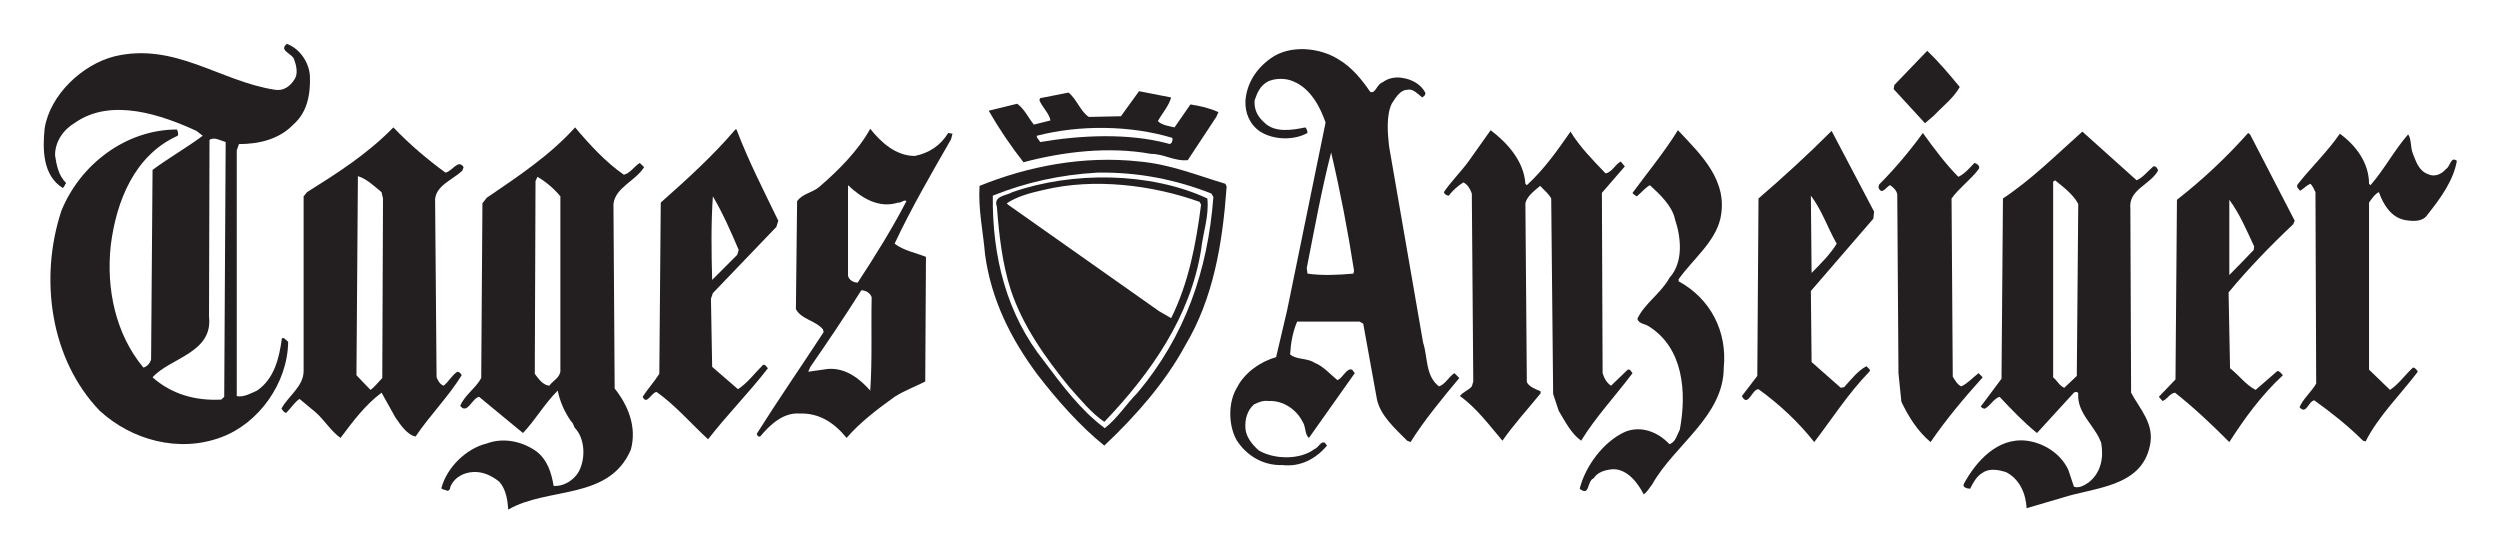
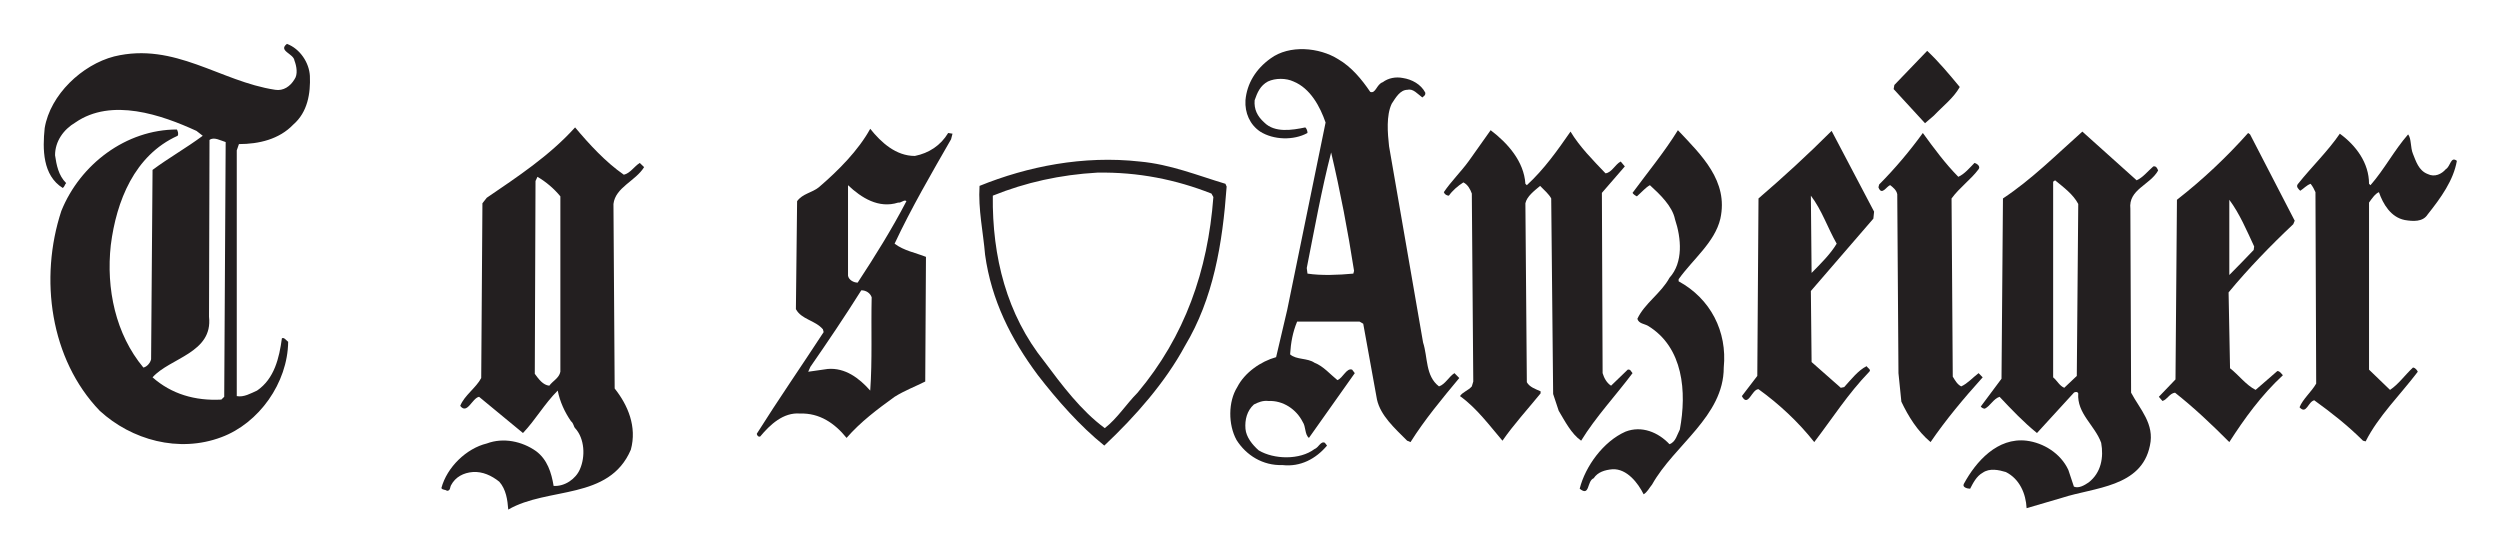
<svg xmlns="http://www.w3.org/2000/svg" version="1.0" width="570.02" height="126.15" id="svg2">
  <defs id="defs4">
    <clipPath id="clipPath2462">
      <path d="M 0,0 L 1,0 L 1,1 L 0,1 L 0,0 z" id="path2464" />
    </clipPath>
    <clipPath id="clipPath2454">
      <path d="M -4.445,-0.916 L 1.28,-0.916 L 1.28,27.078 L -4.445,27.078 L -4.445,-0.916 z" id="path2456" />
    </clipPath>
    <clipPath id="clipPath2444">
      <path d="M 0,0 L 595.276,0 L 595.276,841.89 L 0,841.89 L 0,0 z" id="path2446" />
    </clipPath>
    <clipPath id="clipPath2436">
      <path d="M 420.2,17.347 L 578.268,17.347 L 578.268,73.6 L 420.2,73.6 L 420.2,17.347 z" id="path2438" />
    </clipPath>
    <clipPath id="clipPath2418">
      <path d="M 0,0.89 L 595,0.89 L 595,841.89 L 0,841.89 L 0,0.89 z" id="path2420" />
    </clipPath>
  </defs>
  <g transform="translate(5.712,-0.953)" id="layer1">
    <g transform="matrix(0.451,0,0,0.451,85.76,8.702)" id="g3720">
      <path d="M 787.958,26.799 C 784.786,32.445 779.54,36.326 774.904,41.231 L 770.39,45.112 L 754.53,27.858 L 754.896,25.776 L 771.488,8.522 C 777.466,14.133 782.712,20.484 787.958,26.799" id="path2506" style="fill:#231f20;fill-opacity:1;fill-rule:nonzero;stroke:none" />
-       <path d="M 321.309,51.463 C 321.309,52.874 322.651,53.58 323.017,54.638 C 343.757,51.11 367.425,50.051 387.433,55.309 C 389.263,56.367 390.239,54.286 389.873,52.521 C 368.767,46.17 343.147,45.817 321.309,51.463 z M 389.263,32.092 C 388.165,36.326 384.627,40.207 382.553,44.053 C 384.627,46.17 388.165,46.523 390.971,47.229 L 399.023,35.62 C 403.659,36.326 408.539,37.385 413.175,39.502 L 412.077,41.936 L 397.681,63.777 C 390.971,64.483 385.725,60.601 379.015,60.601 C 357.543,56.72 334.607,59.543 314.599,64.835 C 308.255,56.72 302.277,47.934 297.031,38.796 L 311.427,35.268 C 314.965,37.737 317.039,42.289 319.845,45.817 L 328.263,43.7 C 327.653,40.207 324.115,37.032 322.651,33.503 L 323.017,32.445 L 337.413,29.622 C 341.683,33.151 343.391,39.149 347.661,41.936 L 363.887,41.583 L 373.037,28.916" id="path2508" style="fill:#231f20;fill-opacity:1;fill-rule:nonzero;stroke:none" />
      <path d="M 568.359,75.738 L 569.091,76.444 C 577.875,68.364 584.585,58.837 591.173,49.346 C 595.809,57.073 602.519,63.777 608.863,70.446 C 612.035,70.093 613.743,65.894 616.549,64.483 L 618.623,66.952 L 607.033,80.325 L 607.399,171.463 C 608.131,173.933 609.473,176.403 611.669,177.814 L 620.087,169.699 C 621.551,169.346 621.795,170.757 622.527,171.463 C 614.109,182.719 603.861,193.657 596.541,205.618 C 591.539,202.089 588.367,195.774 585.195,190.481 L 582.389,182.013 L 581.413,83.148 C 580.315,81.031 577.875,78.914 575.801,76.797 C 572.873,79.266 569.091,82.089 568.359,85.582 L 569.091,176.05 C 570.433,178.52 573.605,179.578 576.045,180.637 L 576.045,181.695 C 569.457,189.775 562.381,197.502 556.769,205.618 C 550.425,198.208 543.715,189.07 535.297,183.071 C 536.639,180.99 539.445,180.284 541.275,178.167 L 542.007,175.697 L 541.275,80.678 C 540.543,78.561 539.201,76.091 537.005,75.032 C 534.199,76.797 531.393,79.266 529.685,81.736 C 528.587,81.736 527.489,81.031 527.123,79.972 C 530.661,74.68 536.029,69.387 539.811,64.13 L 550.791,48.64 C 559.575,55.309 567.627,64.483 568.359,75.738" id="path2510" style="fill:#231f20;fill-opacity:1;fill-rule:nonzero;stroke:none" />
      <path d="M 666.935,93.345 C 664.129,105.306 653.149,113.739 645.829,123.971 L 645.829,125.03 C 661.933,133.815 670.473,150.363 668.643,168.64 C 668.643,193.304 643.633,207.735 632.409,227.776 C 630.945,229.54 629.969,231.657 628.139,232.716 C 625.333,227.07 619.721,219.696 612.401,220.049 C 608.497,220.402 604.959,221.46 602.885,224.6 C 599.347,226.012 601.055,234.127 595.809,229.893 C 598.615,218.637 607.765,205.971 618.989,201.031 C 627.163,197.855 635.581,201.384 641.193,207.382 C 644.365,206.323 645.097,202.442 646.439,199.972 C 649.977,180.99 648.269,158.443 630.335,147.541 C 628.505,146.482 625.699,146.482 624.967,144.012 C 628.505,136.285 637.045,130.992 641.193,123.265 C 648.269,115.503 647.171,103.189 643.999,93.698 C 642.657,86.994 636.313,81.031 631.311,76.444 C 629.237,77.502 627.163,79.972 624.723,82.089 C 623.991,81.736 622.893,81.031 622.527,80.325 C 630.335,69.74 638.753,59.543 645.463,48.64 C 657.419,61.307 671.083,74.327 666.935,93.345" id="path2512" style="fill:#231f20;fill-opacity:1;fill-rule:nonzero;stroke:none" />
      <path d="M 787.226,72.21 C 790.398,70.798 792.96,67.658 795.4,65.188 C 796.742,65.541 798.572,66.952 797.474,68.364 C 793.57,73.621 787.958,77.502 783.81,83.148 L 784.42,173.227 C 785.518,174.991 786.616,177.108 788.69,178.167 C 791.862,176.756 794.668,173.58 797.474,171.463 L 799.548,173.58 C 790.032,184.13 780.882,195.068 773.196,206.323 C 766.486,200.678 761.972,193.304 758.434,185.894 L 756.97,171.463 L 756.36,81.031 C 755.994,78.914 754.164,77.502 752.822,76.444 C 750.992,76.797 748.552,82.089 746.844,77.502 L 747.21,76.091 C 755.262,68.011 762.948,58.837 769.292,50.051 C 774.904,57.779 780.638,65.541 787.226,72.21" id="path2514" style="fill:#231f20;fill-opacity:1;fill-rule:nonzero;stroke:none" />
      <path d="M 994.87,75.738 L 995.602,76.444 C 1002.678,68.364 1007.558,58.837 1014.634,50.757 C 1016.342,52.874 1015.732,57.426 1017.074,60.601 C 1018.538,64.13 1019.88,69.034 1024.516,70.798 C 1028.054,72.563 1031.592,70.798 1033.666,68.364 C 1036.106,66.952 1036.106,61.66 1039.278,64.13 C 1037.57,73.974 1031.226,82.795 1024.516,91.228 C 1022.076,95.109 1017.074,94.756 1012.926,94.05 C 1005.85,92.639 1001.946,85.935 999.872,79.972 C 998.042,80.678 996.334,83.148 994.87,85.229 L 994.87,169.699 L 1005.484,179.931 C 1009.754,177.108 1012.926,172.522 1017.074,168.64 C 1018.172,168.64 1019.27,170.052 1019.514,170.757 C 1010.73,182.366 999.506,193.304 993.162,205.971 L 991.82,205.618 C 984.012,197.855 975.96,191.539 967.176,185.188 C 964.004,185.894 963.272,192.598 959.734,188.717 C 961.442,184.483 965.712,180.99 968.152,176.756 L 967.786,79.972 C 967.176,78.561 966.444,77.149 965.346,75.738 C 963.272,76.444 961.808,78.208 960.1,79.266 C 959.368,78.561 957.66,77.149 959.002,75.738 C 965.712,67.305 974.13,59.19 980.108,50.404 C 988.282,56.367 994.87,65.188 994.87,75.738" id="path2516" style="fill:#231f20;fill-opacity:1;fill-rule:nonzero;stroke:none" />
      <path d="M -88.732,54.638 C -91.172,53.933 -94.71,51.816 -96.906,53.58 L -97.15,142.954 C -95.076,161.266 -116.914,163.736 -125.698,173.58 C -116.182,182.013 -104.226,185.541 -90.928,184.836 L -89.464,183.424 L -88.732,54.638 z M -46.154,21.189 C -45.788,29.975 -47.252,39.502 -54.572,45.817 C -61.648,53.227 -71.896,55.662 -82.022,55.662 L -83.12,58.837 L -83.12,183.071 C -79.582,183.777 -76.044,181.695 -72.872,180.284 C -64.088,174.286 -61.648,163.736 -60.306,153.856 C -59.208,153.186 -58.11,154.915 -57.134,155.621 C -57.378,176.403 -71.896,196.797 -90.928,203.854 C -112.4,211.934 -136.312,205.265 -152.416,190.481 C -177.426,164.442 -183.038,123.618 -171.814,89.463 C -162.298,65.894 -139.118,48.287 -113.376,48.287 C -113.01,48.993 -112.4,50.404 -113.01,51.463 C -134.848,61.307 -143.998,84.524 -146.804,106.717 C -149.244,128.875 -144.364,151.775 -130.334,168.64 C -128.504,168.287 -126.796,166.206 -126.43,164.442 L -125.698,68.717 C -117.646,62.718 -108.862,57.779 -100.322,51.463 L -103.494,48.993 C -121.184,40.878 -146.438,32.092 -164.738,44.759 C -170.716,48.287 -174.986,54.286 -174.986,61.307 C -174.254,66.247 -173.278,71.504 -169.374,75.385 C -170.106,76.091 -170.106,77.149 -171.082,77.855 C -181.33,71.504 -181.33,58.131 -180.232,47.582 C -177.426,30.681 -161.322,15.544 -145.096,11.345 C -114.474,3.936 -91.538,24.012 -63.722,28.211 C -59.574,28.916 -56.036,26.447 -53.962,22.954 C -52.132,20.484 -52.864,16.25 -53.962,13.427 C -54.328,9.934 -62.38,8.522 -57.744,4.994 C -51.156,7.464 -46.52,14.485 -46.154,21.189" id="path2518" style="fill:#231f20;fill-opacity:1;fill-rule:nonzero;stroke:none" />
      <path d="M 470.149,59.896 C 465.269,78.914 461.731,98.602 457.827,118.326 L 458.193,121.148 C 465.269,122.207 473.687,121.854 481.373,121.148 L 481.739,119.737 C 478.567,99.308 474.785,79.619 470.149,59.896 z M 489.913,29.269 C 492.719,30.328 493.085,25.423 496.257,24.365 C 499.063,22.248 502.845,21.542 506.383,22.248 C 511.019,22.954 515.533,25.423 517.729,29.622 C 517.973,31.034 516.997,31.386 516.265,32.092 C 513.825,30.328 511.629,27.505 508.823,28.211 C 505.041,28.211 502.845,32.092 500.771,35.268 C 497.965,41.231 498.697,50.051 499.429,56.72 L 516.631,155.973 C 519.071,163.383 517.729,172.874 524.683,178.167 C 527.855,177.108 529.685,173.227 532.491,171.463 L 534.931,173.933 C 526.147,184.483 517.363,195.068 510.287,206.323 L 508.579,205.618 C 502.235,199.267 495.159,192.951 493.329,184.836 L 486.375,146.482 L 484.545,145.424 L 452.947,145.424 C 450.751,150.716 449.775,155.973 449.409,161.972 C 452.581,164.794 458.193,163.736 461.731,166.206 C 466.245,167.935 469.783,172.169 473.321,174.991 C 476.127,173.933 477.957,168.64 480.763,169.699 L 482.105,171.463 L 458.925,204.206 C 456.729,202.442 457.461,198.561 455.753,196.091 C 452.581,189.775 445.871,185.188 438.429,185.541 C 435.623,185.188 433.183,186.247 431.109,187.305 C 427.571,190.481 426.473,195.068 426.839,199.619 C 427.205,203.854 430.377,207.735 433.549,210.522 C 441.235,215.109 454.289,215.462 461.731,209.852 C 463.805,209.146 464.903,205.618 466.977,206.676 L 468.075,208.088 C 462.463,214.756 454.655,218.99 445.505,217.932 C 435.623,218.285 427.205,212.992 422.325,205.265 C 418.055,197.502 418.055,185.894 422.691,178.52 C 426.473,171.11 434.647,165.5 442.333,163.383 L 447.945,139.461 L 467.343,44.759 C 464.537,36.679 459.657,27.505 451.117,24.012 C 447.335,22.248 441.967,22.248 438.185,24.012 C 434.281,26.129 432.817,29.622 431.475,33.503 C 431.109,38.09 432.817,41.583 436.355,44.759 C 441.601,50.051 450.385,48.64 457.095,47.229 C 457.827,47.934 458.193,48.993 458.193,50.051 C 451.117,53.933 440.991,53.58 434.281,49.346 C 429.035,45.817 426.473,39.854 426.839,33.503 C 427.571,25.071 432.085,17.661 439.527,12.368 C 449.043,5.347 464.171,6.758 473.687,12.721 C 480.397,16.602 485.643,22.954 489.913,29.269" id="path2520" style="fill:#231f20;fill-opacity:1;fill-rule:nonzero;stroke:none" />
      <path d="M 351.931,70.093 C 333.265,71.151 315.697,75.032 299.105,81.736 C 298.739,112.68 306.181,141.895 325.091,165.5 C 333.997,177.461 343.757,190.481 355.713,199.267 C 362.057,194.362 366.693,186.953 372.305,181.342 C 396.217,152.833 407.807,119.737 410.613,82.442 L 409.637,80.678 C 391.703,73.621 372.671,69.74 351.931,70.093 z M 416.713,75.738 L 417.323,77.149 C 415.249,106.012 410.613,133.815 396.217,157.738 C 386.335,176.05 371.207,193.304 355.469,208.088 C 343.147,198.208 331.435,184.836 321.919,172.522 C 308.255,154.209 298.373,134.521 295.201,111.622 C 294.225,100.013 291.663,88.758 292.395,76.797 C 316.673,66.952 344.855,61.307 373.403,64.483 C 388.897,65.894 402.561,71.504 416.713,75.738" id="path2522" style="fill:#231f20;fill-opacity:1;fill-rule:nonzero;stroke:none" />
-       <path d="M -21.876,71.857 L -22.608,172.522 L -15.532,179.931 C -13.458,178.52 -11.628,176.05 -9.554,173.933 L -9.188,83.148 L -9.92,79.972 C -13.824,76.797 -17.362,73.268 -21.876,71.857 z M 22.41,70.093 C 25.948,69.387 28.754,63.071 31.56,67.305 L 30.95,69.034 C 25.948,73.974 16.432,76.797 17.164,85.229 L 17.896,173.58 C 18.628,175.344 19.604,177.108 21.434,177.814 C 23.874,176.05 25.582,172.522 28.388,170.757 C 29.12,170.757 30.218,171.463 30.584,172.522 C 23.874,183.424 14.358,192.951 7.282,203.501 C 3.134,202.795 -0.404,197.502 -2.844,194.009 C -5.284,189.775 -7.48,185.541 -9.92,181.342 C -18.338,187.658 -24.316,195.774 -30.66,204.206 C -35.662,200.678 -38.834,195.068 -43.348,191.187 L -51.4,184.483 C -53.962,186.247 -55.67,189.07 -58.11,191.539 C -59.208,191.539 -59.94,190.128 -60.55,189.422 C -57.134,183.071 -49.326,178.167 -49.326,170.404 L -49.326,82.089 L -47.618,79.972 C -32.49,70.446 -17.362,60.954 -3.942,47.229 C 4.476,56.014 13.26,63.424 22.41,70.093" id="path2524" style="fill:#231f20;fill-opacity:1;fill-rule:nonzero;stroke:none" />
      <path d="M 68.892,72.21 L 67.916,74.327 L 67.55,171.816 C 69.624,174.639 71.698,177.461 74.87,177.814 C 76.7,175.344 79.872,173.933 80.482,170.757 L 80.482,82.089 C 77.31,78.208 73.162,74.68 68.892,72.21 z M 112.568,71.151 C 115.74,70.446 117.814,66.952 120.62,65.188 L 122.816,67.305 C 118.546,74.327 108.298,77.502 107.322,85.935 L 107.932,179.225 C 114.642,187.658 119.278,198.561 116.106,210.169 C 105.126,235.891 74.138,228.834 54.13,240.443 C 53.764,235.538 53.032,230.246 49.616,226.365 C 45.712,223.224 41.076,221.107 36.196,221.46 C 31.56,221.813 27.412,223.93 25.216,228.129 C 24.606,229.187 24.972,230.951 23.142,230.951 C 22.41,230.246 20.702,230.599 20.336,229.54 C 23.142,218.99 33.024,209.499 43.272,207.029 C 51.69,203.854 61.206,205.971 68.16,210.875 C 73.894,215.109 75.968,221.813 77.066,228.482 C 82.678,228.834 88.29,224.953 90.364,220.049 C 93.17,213.698 92.804,204.559 87.924,199.267 C 87.192,198.561 87.192,196.797 85.85,195.774 C 82.678,191.187 80.238,185.894 79.14,180.284 C 72.43,186.953 67.916,195.068 61.572,201.737 L 39.368,183.424 C 35.83,184.13 33.39,192.598 29.852,188.011 C 31.926,182.719 37.904,178.873 40.466,173.933 L 41.076,85.582 L 43.272,82.795 C 58.766,72.21 74.87,61.66 87.924,47.229 C 95,55.662 103.418,64.835 112.568,71.151" id="path2526" style="fill:#231f20;fill-opacity:1;fill-rule:nonzero;stroke:none" />
      <path d="M 836.148,73.974 L 835.172,74.68 L 835.172,173.58 C 837.246,175.344 838.344,177.814 840.784,178.873 L 847.128,172.874 L 847.86,85.935 C 845.298,81.031 840.418,77.502 836.148,73.974 z M 877.384,73.974 C 880.556,72.563 882.996,69.387 885.802,66.952 C 887.266,66.6 887.876,68.011 888.242,69.034 C 884.094,76.444 873.114,78.561 874.212,88.405 L 874.578,181.342 C 879.092,189.775 886.534,197.15 884.094,208.088 C 879.824,229.187 855.912,229.187 839.686,234.48 L 821.752,239.737 C 821.386,232.363 818.214,224.953 811.26,221.46 C 807.722,220.402 803.086,219.343 799.548,221.813 C 796.376,223.577 794.668,227.07 793.204,229.893 C 791.862,229.893 789.056,229.187 790.032,227.423 C 796.132,216.168 806.99,203.854 821.752,205.618 C 830.17,206.676 838.954,211.934 842.858,220.402 L 845.664,228.834 C 848.104,229.893 851.032,228.129 853.106,226.717 C 859.45,221.813 860.792,214.051 859.45,206.676 C 856.278,197.855 847.128,191.892 847.86,181.695 C 847.494,180.637 846.03,180.99 845.664,181.342 L 826.998,201.737 C 820.41,196.444 814.066,189.775 808.088,183.424 C 804.916,184.483 803.452,188.011 800.646,189.422 C 799.914,189.422 799.182,189.07 798.572,188.364 L 809.064,174.286 L 809.796,83.148 C 824.192,73.621 836.514,61.307 849.934,49.346" id="path2528" style="fill:#231f20;fill-opacity:1;fill-rule:nonzero;stroke:none" />
-       <path d="M 324.481,78.914 C 318.137,80.325 311.427,82.089 306.181,85.582 L 306.791,86.288 L 383.163,140.131 L 389.263,143.659 C 398.047,126.053 401.829,106.364 404.391,86.288 L 403.659,84.877 C 380.113,76.444 350.467,72.563 324.481,78.914 z M 407.563,83.148 C 408.539,91.933 405.367,100.366 404.391,109.187 C 399.023,142.601 379.381,171.11 355.469,196.091 C 348.759,191.539 343.147,184.483 337.779,178.52 C 325.457,163.383 314.233,147.541 308.255,129.581 C 303.985,116.561 302.277,102.13 301.179,87.346 C 299.105,81.736 306.181,81.736 308.987,79.972 C 339.243,69.387 378.649,69.74 407.563,83.148" id="path2530" style="fill:#231f20;fill-opacity:1;fill-rule:nonzero;stroke:none" />
      <path d="M 712.684,81.736 L 713.051,120.795 C 717.564,116.209 722.566,111.304 725.738,106.012 C 721.102,97.896 718.296,89.111 712.684,81.736 z M 744.282,93.345 L 712.684,129.934 L 713.051,165.853 L 727.812,178.873 L 729.52,178.52 C 733.058,174.639 736.596,170.052 740.866,167.935 C 741.476,168.993 743.306,169.699 742.208,170.757 C 731.35,182.013 723.542,194.362 714.392,206.323 C 706.341,196.091 696.458,186.953 686.211,179.578 C 682.795,179.578 680.965,189.07 677.793,183.071 L 685.601,172.874 L 686.211,83.148 C 698.533,72.563 711.22,60.954 723.176,48.993 L 744.648,89.816" id="path2532" style="fill:#231f20;fill-opacity:1;fill-rule:nonzero;stroke:none" />
-       <path d="M 157.586,82.089 C 156.61,95.815 156.854,110.598 157.22,124.324 L 169.908,111.622 L 170.64,109.187 C 166.736,100.013 162.588,90.522 157.586,82.089 z M 169.542,48.287 C 175.52,64.13 183.328,79.266 190.648,94.403 L 189.672,97.543 L 157.586,130.992 L 156.61,133.815 L 157.22,168.287 L 170.274,179.578 C 175.154,176.403 178.692,171.463 182.962,167.264 C 184.06,166.911 184.67,168.287 185.402,168.993 C 175.886,181.342 164.662,192.598 155.146,204.912 C 147.094,197.502 138.554,187.658 129.16,180.99 C 126.598,180.99 124.158,188.011 122.084,183.424 C 124.524,179.578 128.062,175.697 130.502,171.816 L 131.234,85.229 C 144.288,73.621 157.586,61.66 168.932,48.287" id="path2534" style="fill:#231f20;fill-opacity:1;fill-rule:nonzero;stroke:none" />
      <path d="M 924.232,83.818 L 924.232,121.854 C 928.014,117.973 932.65,113.386 936.554,109.187 L 936.798,107.423 C 933.016,99.308 929.478,90.875 924.232,83.818 z M 957.294,94.403 L 956.562,96.167 C 945.338,106.717 933.748,118.678 923.866,130.64 L 924.598,168.993 C 929.112,172.522 932.65,177.461 937.53,179.931 L 948.51,170.404 C 949.852,170.404 950.584,171.816 951.316,172.522 C 940.336,182.719 931.918,194.362 924.232,206.323 C 915.082,197.15 906.542,189.07 896.782,181.342 C 893.976,181.695 892.878,184.836 890.438,185.541 L 888.608,183.424 L 897.026,174.639 L 897.758,83.818 C 910.812,73.621 922.768,62.366 933.748,50.051 L 934.724,50.757" id="path2536" style="fill:#231f20;fill-opacity:1;fill-rule:nonzero;stroke:none" />
      <path d="M 232.616,129.581 C 224.442,142.601 215.658,155.621 206.874,168.287 L 205.776,170.757 L 215.658,169.346 C 224.442,168.64 231.518,173.933 237.13,180.284 C 238.228,164.794 237.496,148.952 237.862,133.11 C 237.13,130.992 235.056,129.581 232.616,129.581 z M 225.906,76.444 L 225.906,122.207 C 226.272,124.324 228.712,125.7 230.786,125.7 C 239.57,112.327 248.109,98.602 255.429,84.524 C 254.453,83.465 252.623,85.582 251.281,85.229 C 241.4,88.405 232.616,82.795 225.906,76.444 z M 259.699,61.66 C 266.775,60.248 272.753,56.367 276.535,50.051 L 278.731,50.404 L 277.999,53.227 C 268.117,70.446 257.869,88.052 249.451,106.012 C 254.087,109.54 260.065,110.598 265.311,112.68 L 264.945,175.697 C 260.065,178.167 254.453,180.284 249.451,183.424 C 240.668,189.775 232.25,196.091 225.174,204.206 C 219.196,196.797 211.51,191.539 201.628,191.892 C 193.21,191.187 186.5,197.502 181.498,203.501 C 180.522,203.854 179.79,202.795 179.79,202.089 C 190.648,184.836 202.36,167.935 213.584,150.716 L 213.218,149.305 C 209.314,144.718 202.36,144.365 199.554,139.108 L 200.164,84.524 C 202.97,80.678 207.606,80.325 211.144,77.502 C 221.026,69.034 231.152,58.837 237.13,47.934 C 242.742,54.956 250.184,61.66 259.699,61.66" id="path2538" style="fill:#231f20;fill-opacity:1;fill-rule:nonzero;stroke:none" />
    </g>
  </g>
</svg>